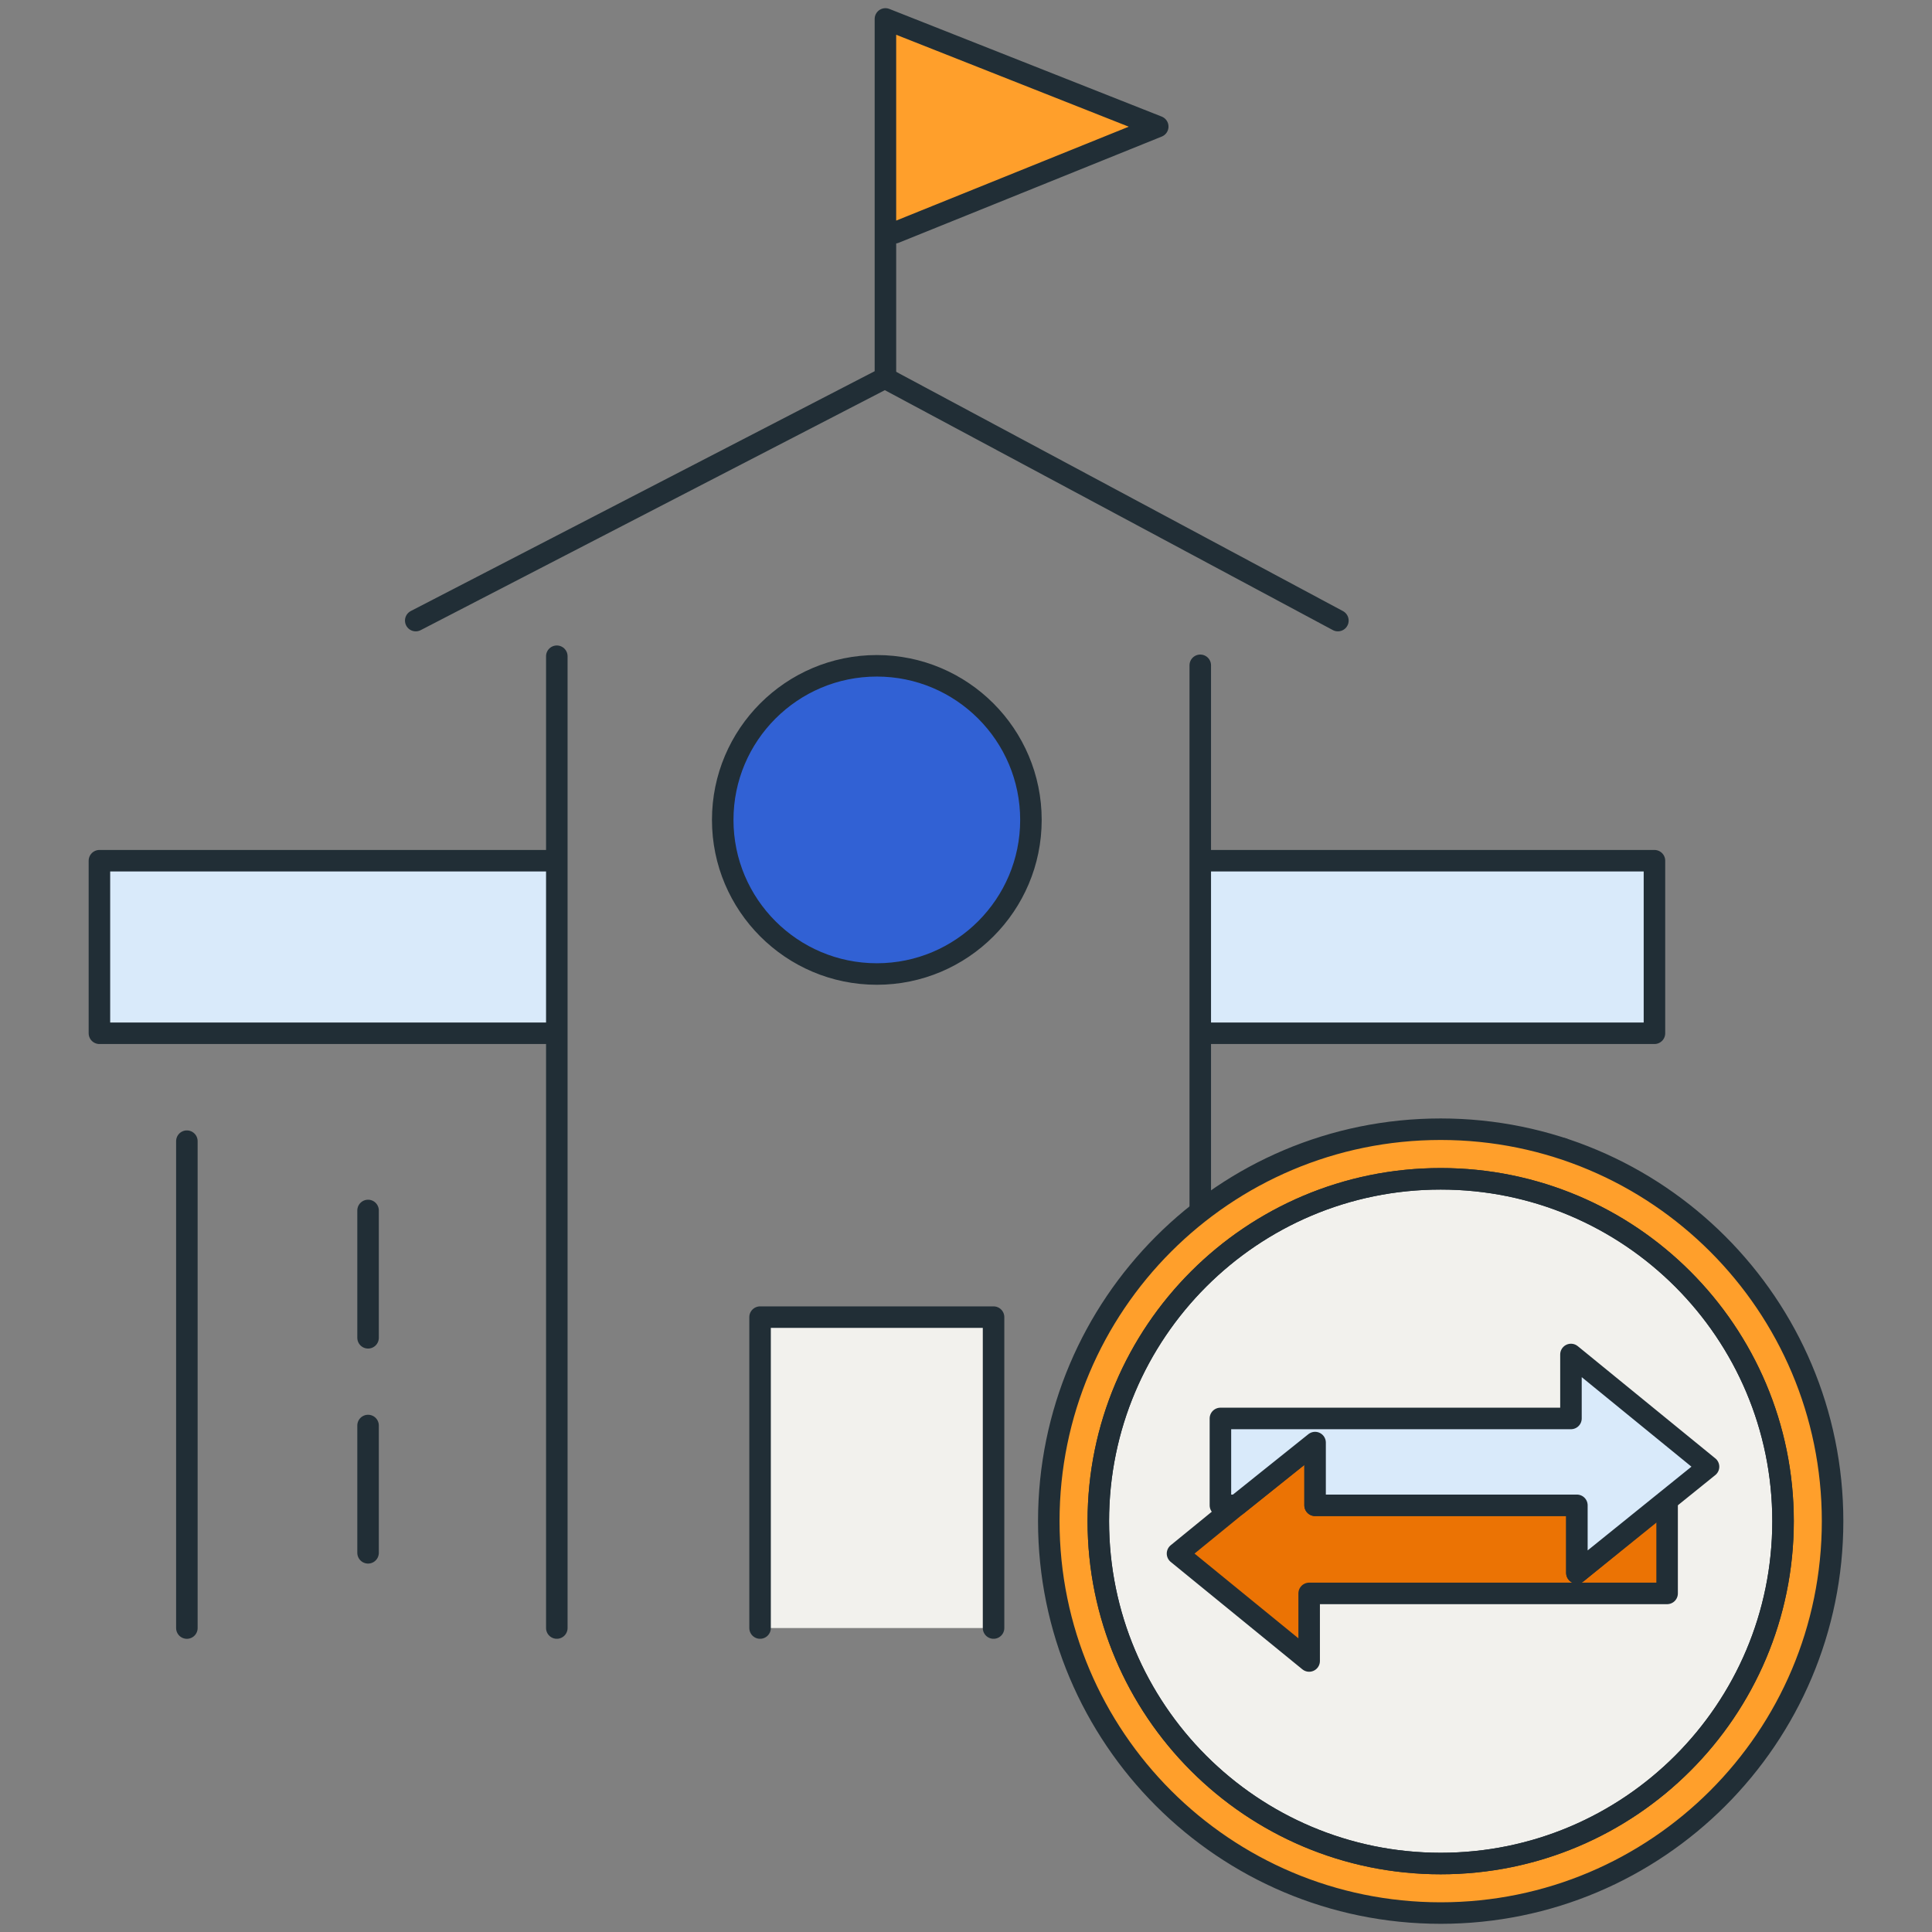
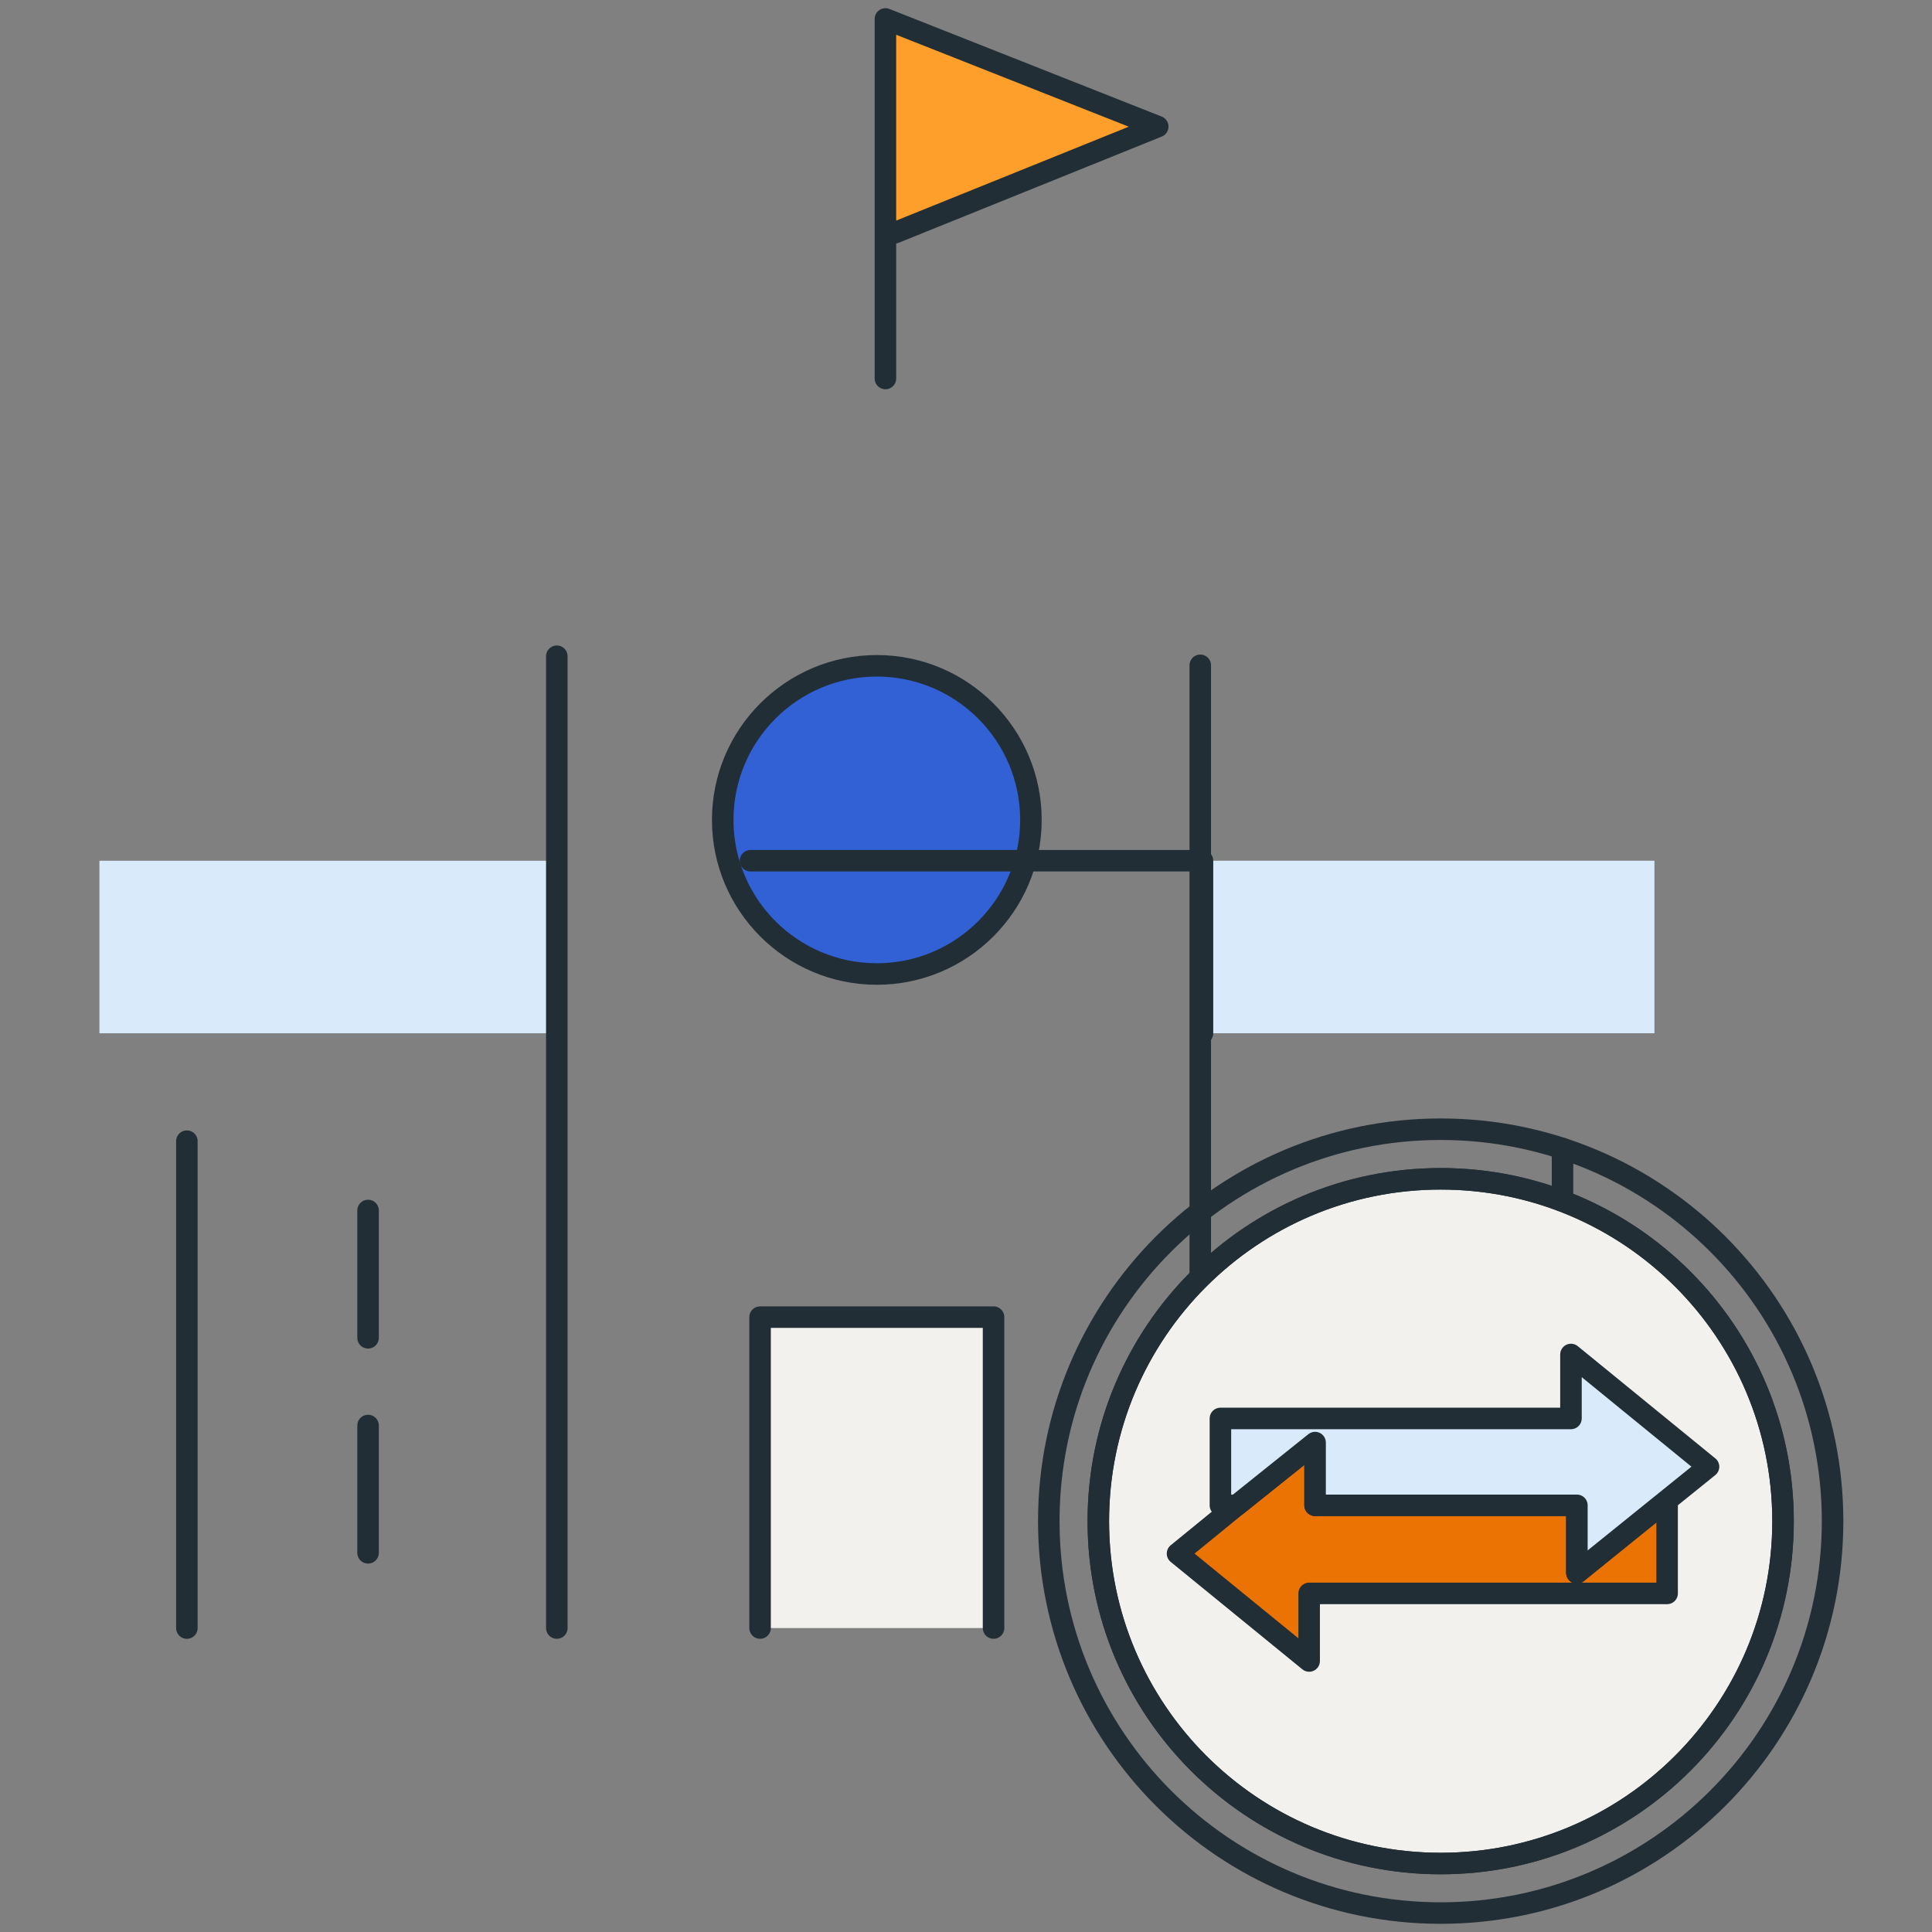
<svg xmlns="http://www.w3.org/2000/svg" id="Layer_1" data-name="Layer 1" viewBox="0 0 102 102">
  <rect x="0" y="0" width="102" height="102" fill="#808080" stroke="none" />
  <defs>
    <style>
      .cls-1, .cls-2, .cls-3 {
        stroke-width: 0px;
      }

      .cls-1, .cls-4 {
        fill: #d9eafa;
      }

      .cls-5, .cls-6 {
        fill: none;
      }

      .cls-5, .cls-6, .cls-7, .cls-4, .cls-8 {
        stroke: #212e36;
        stroke-linecap: round;
        stroke-linejoin: round;
      }

      .cls-5, .cls-7, .cls-4, .cls-8 {
        stroke-width: 1.136px;
      }

      .cls-2 {
        fill: #ff9f2b;
      }

      .cls-3 {
        fill: #f2f1ed;
      }

      .cls-6 {
        stroke-width: 1.136px;
      }

      .cls-7 {
        fill: #3161d4;
      }

      .cls-8 {
        fill: #eb7304;
      }
    </style>
  </defs>
  <path class="cls-5" d="M9.866,60.248v25.705" />
  <g>
    <path class="cls-7" d="M54.428,43.287c0,4.49-3.646,8.136-8.136,8.136s-8.136-3.646-8.136-8.136,3.646-8.136,8.136-8.136,8.136,3.646,8.136,8.136Z" />
    <path class="cls-2" d="M47.239,12.289l13.884-5.606-14.377-5.683v18.983" />
    <path class="cls-5" d="M47.239,12.289l13.884-5.606-14.377-5.683v18.983" />
    <path class="cls-3" d="M52.455,85.952v-16.414h-12.327v16.414" />
    <path class="cls-5" d="M52.455,85.952v-16.414h-12.327v16.414" />
-     <path class="cls-5" d="M70.634,32.764l-23.914-12.807-24.771,12.807" />
    <path class="cls-1" d="M29.099,54.551H5.249v-9.109h23.849" />
    <path class="cls-5" d="M29.397,34.646v51.306" />
-     <path class="cls-5" d="M29.099,54.551H5.249v-9.109h23.849" />
    <path class="cls-5" d="M19.432,63.907v6.722" />
    <path class="cls-5" d="M19.432,75.26v6.721" />
    <path class="cls-1" d="M63.485,54.551h23.862v-9.109h-23.862" />
    <path class="cls-5" d="M63.368,35.125v50.826" />
-     <path class="cls-5" d="M63.485,54.551h23.862v-9.109h-23.862" />
-     <path class="cls-5" d="M73.164,63.907v6.722" />
+     <path class="cls-5" d="M63.485,54.551v-9.109h-23.862" />
    <path class="cls-5" d="M73.164,75.26v6.721" />
    <path class="cls-5" d="M82.494,60.638v25.315" />
-     <path class="cls-2" d="M76.061,59.617c-11.426,0-20.69,9.264-20.69,20.693s9.264,20.69,20.69,20.69,20.69-9.264,20.69-20.69-9.264-20.693-20.69-20.693ZM76.061,98.385c-9.982,0-18.075-8.092-18.075-18.075s8.093-18.075,18.075-18.075,18.075,8.093,18.075,18.075-8.094,18.075-18.075,18.075Z" />
    <path class="cls-3" d="M76.061,98.385c-9.982,0-18.075-8.092-18.075-18.075s8.093-18.075,18.075-18.075,18.075,8.093,18.075,18.075-8.094,18.075-18.075,18.075Z" />
    <path class="cls-6" d="M76.061,59.617c-11.426,0-20.69,9.264-20.69,20.693s9.264,20.69,20.69,20.69,20.69-9.264,20.69-20.69-9.264-20.693-20.69-20.693ZM76.061,98.385c-9.982,0-18.075-8.092-18.075-18.075s8.093-18.075,18.075-18.075,18.075,8.093,18.075,18.075-8.094,18.075-18.075,18.075Z" />
    <path class="cls-6" d="M76.061,98.385c-9.982,0-18.075-8.092-18.075-18.075s8.093-18.075,18.075-18.075,18.075,8.093,18.075,18.075-8.094,18.075-18.075,18.075Z" />
    <path class="cls-8" d="M88.015,79.473v4.651h-18.898v3.568l-6.95-5.671,3.124-2.549,4.139-3.313v3.313h13.822v3.568l4.373-3.568h.39Z" />
    <path class="cls-4" d="M90.202,77.435l-6.95,5.607v-3.568h-13.822v-3.313l-4.139,3.313h-.859v-4.587h18.507v-3.377l7.262,5.925Z" />
  </g>
</svg>